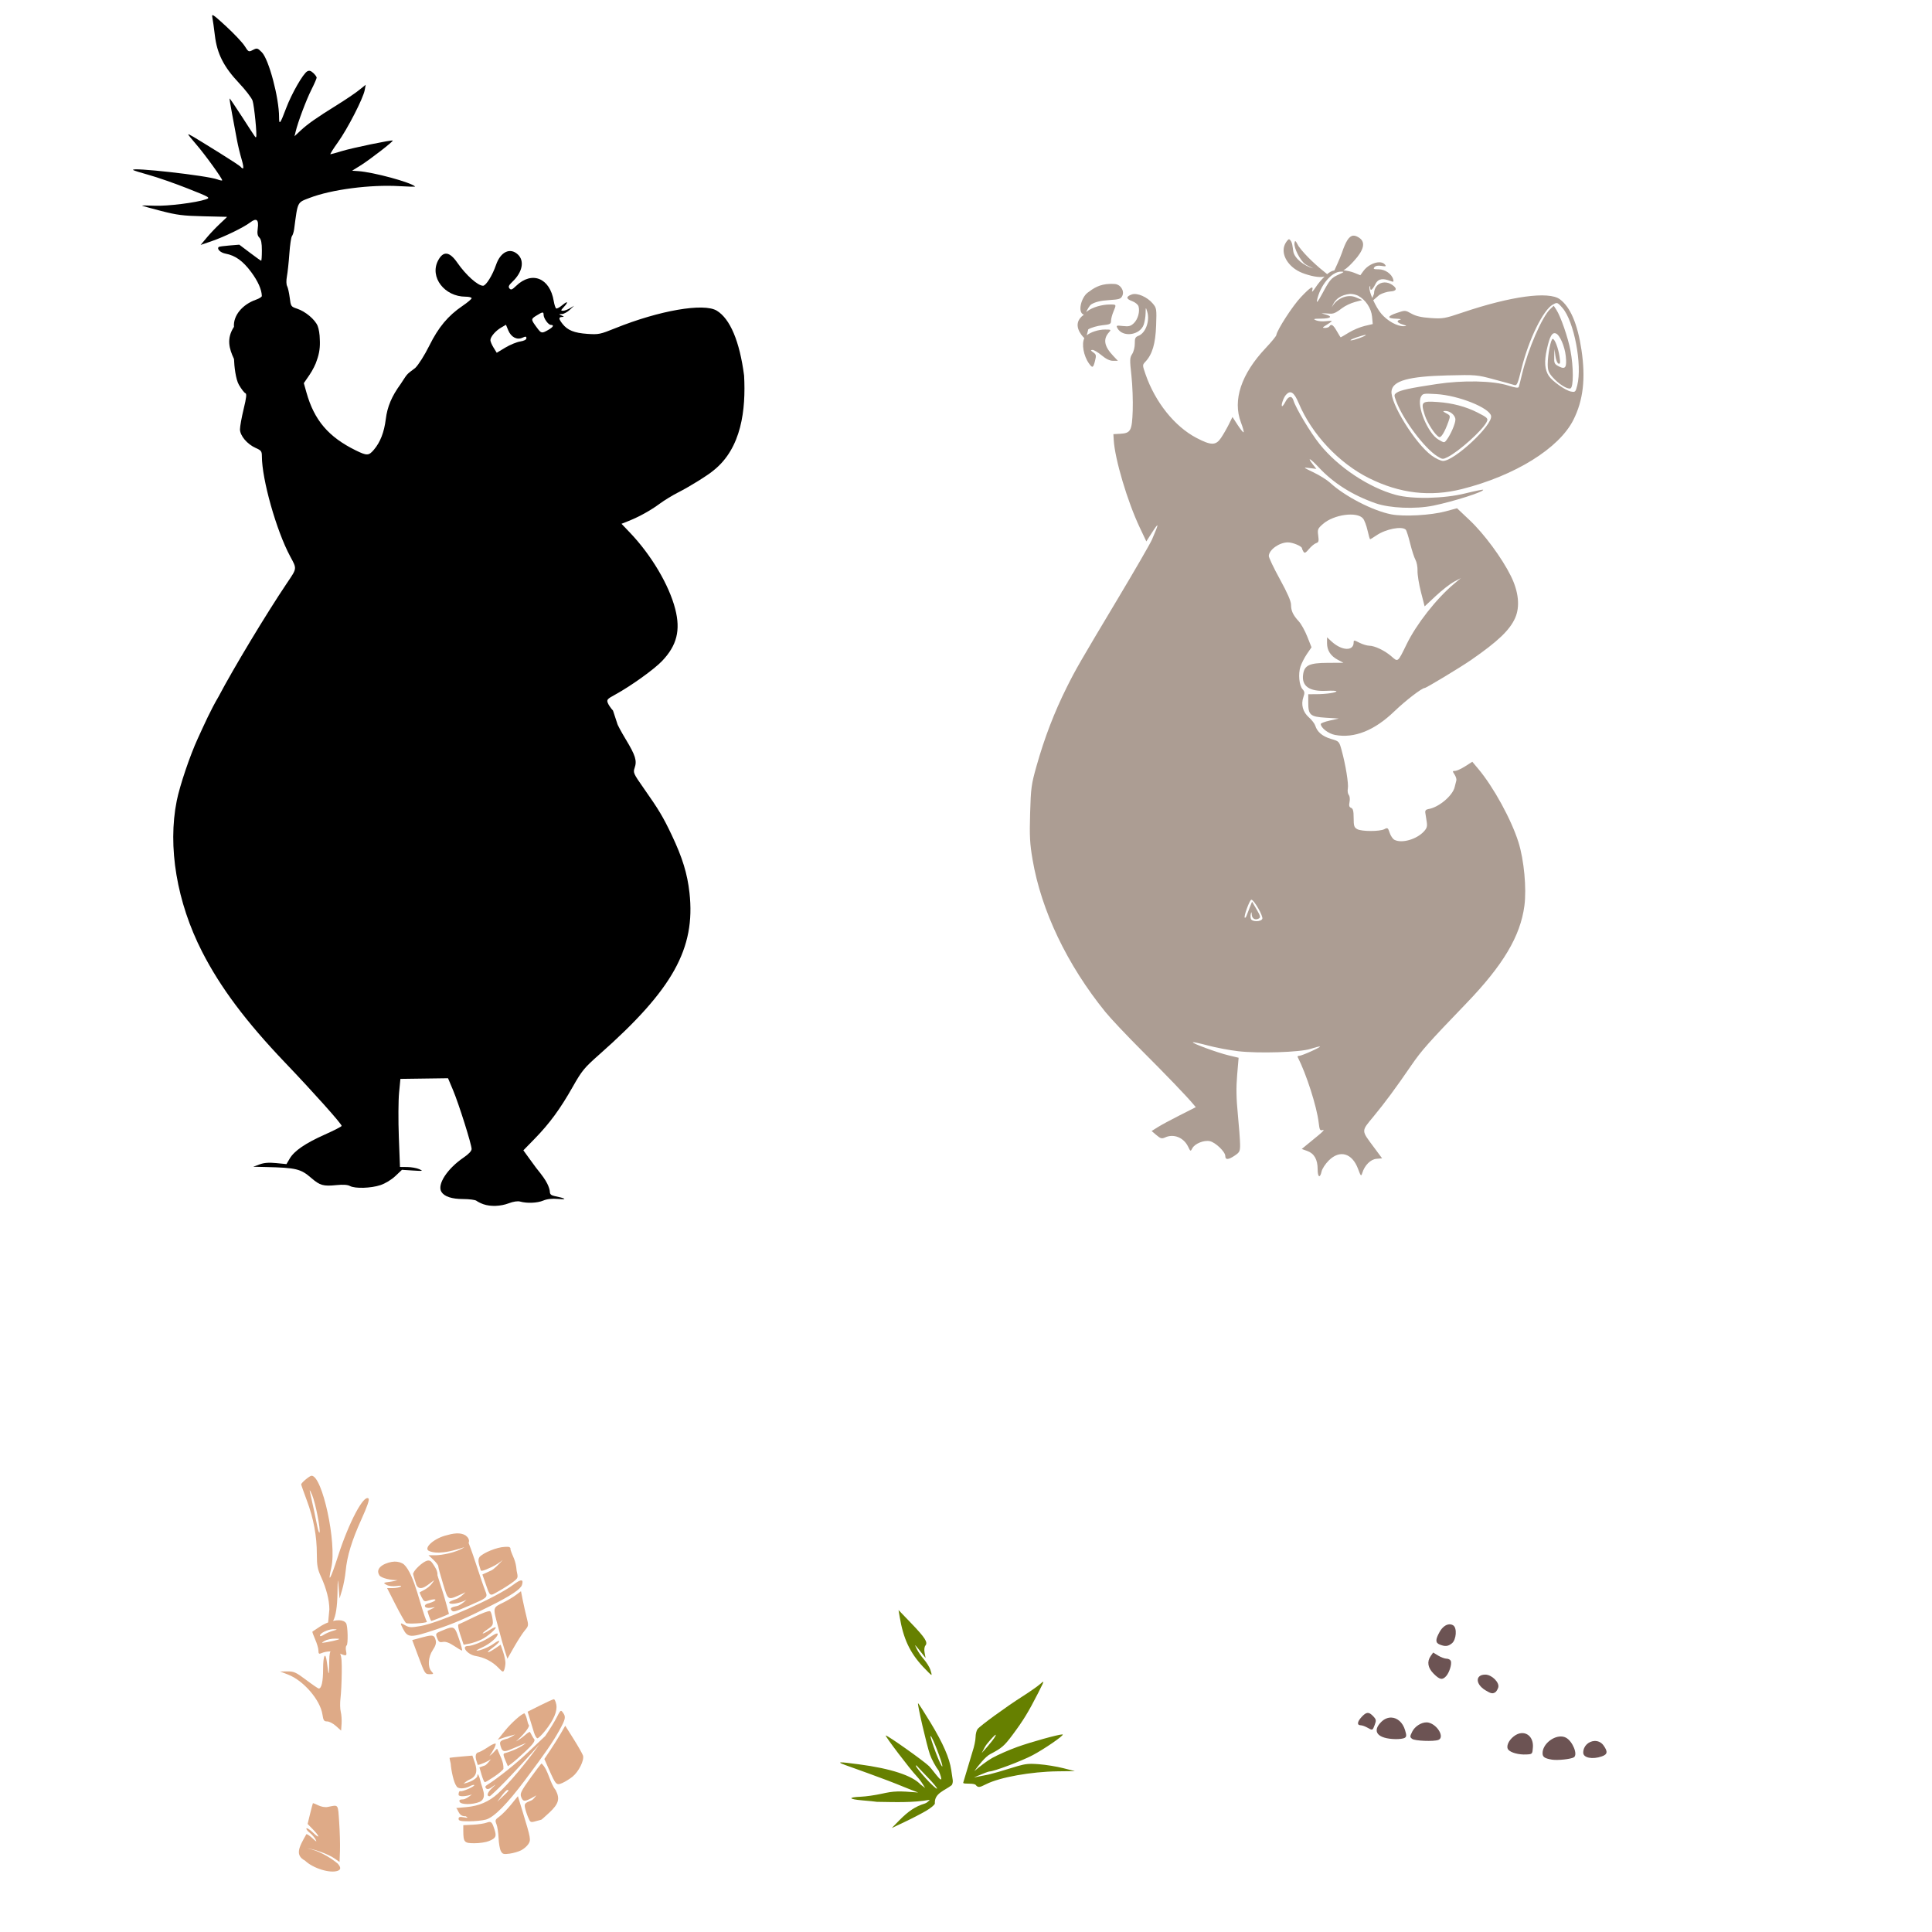
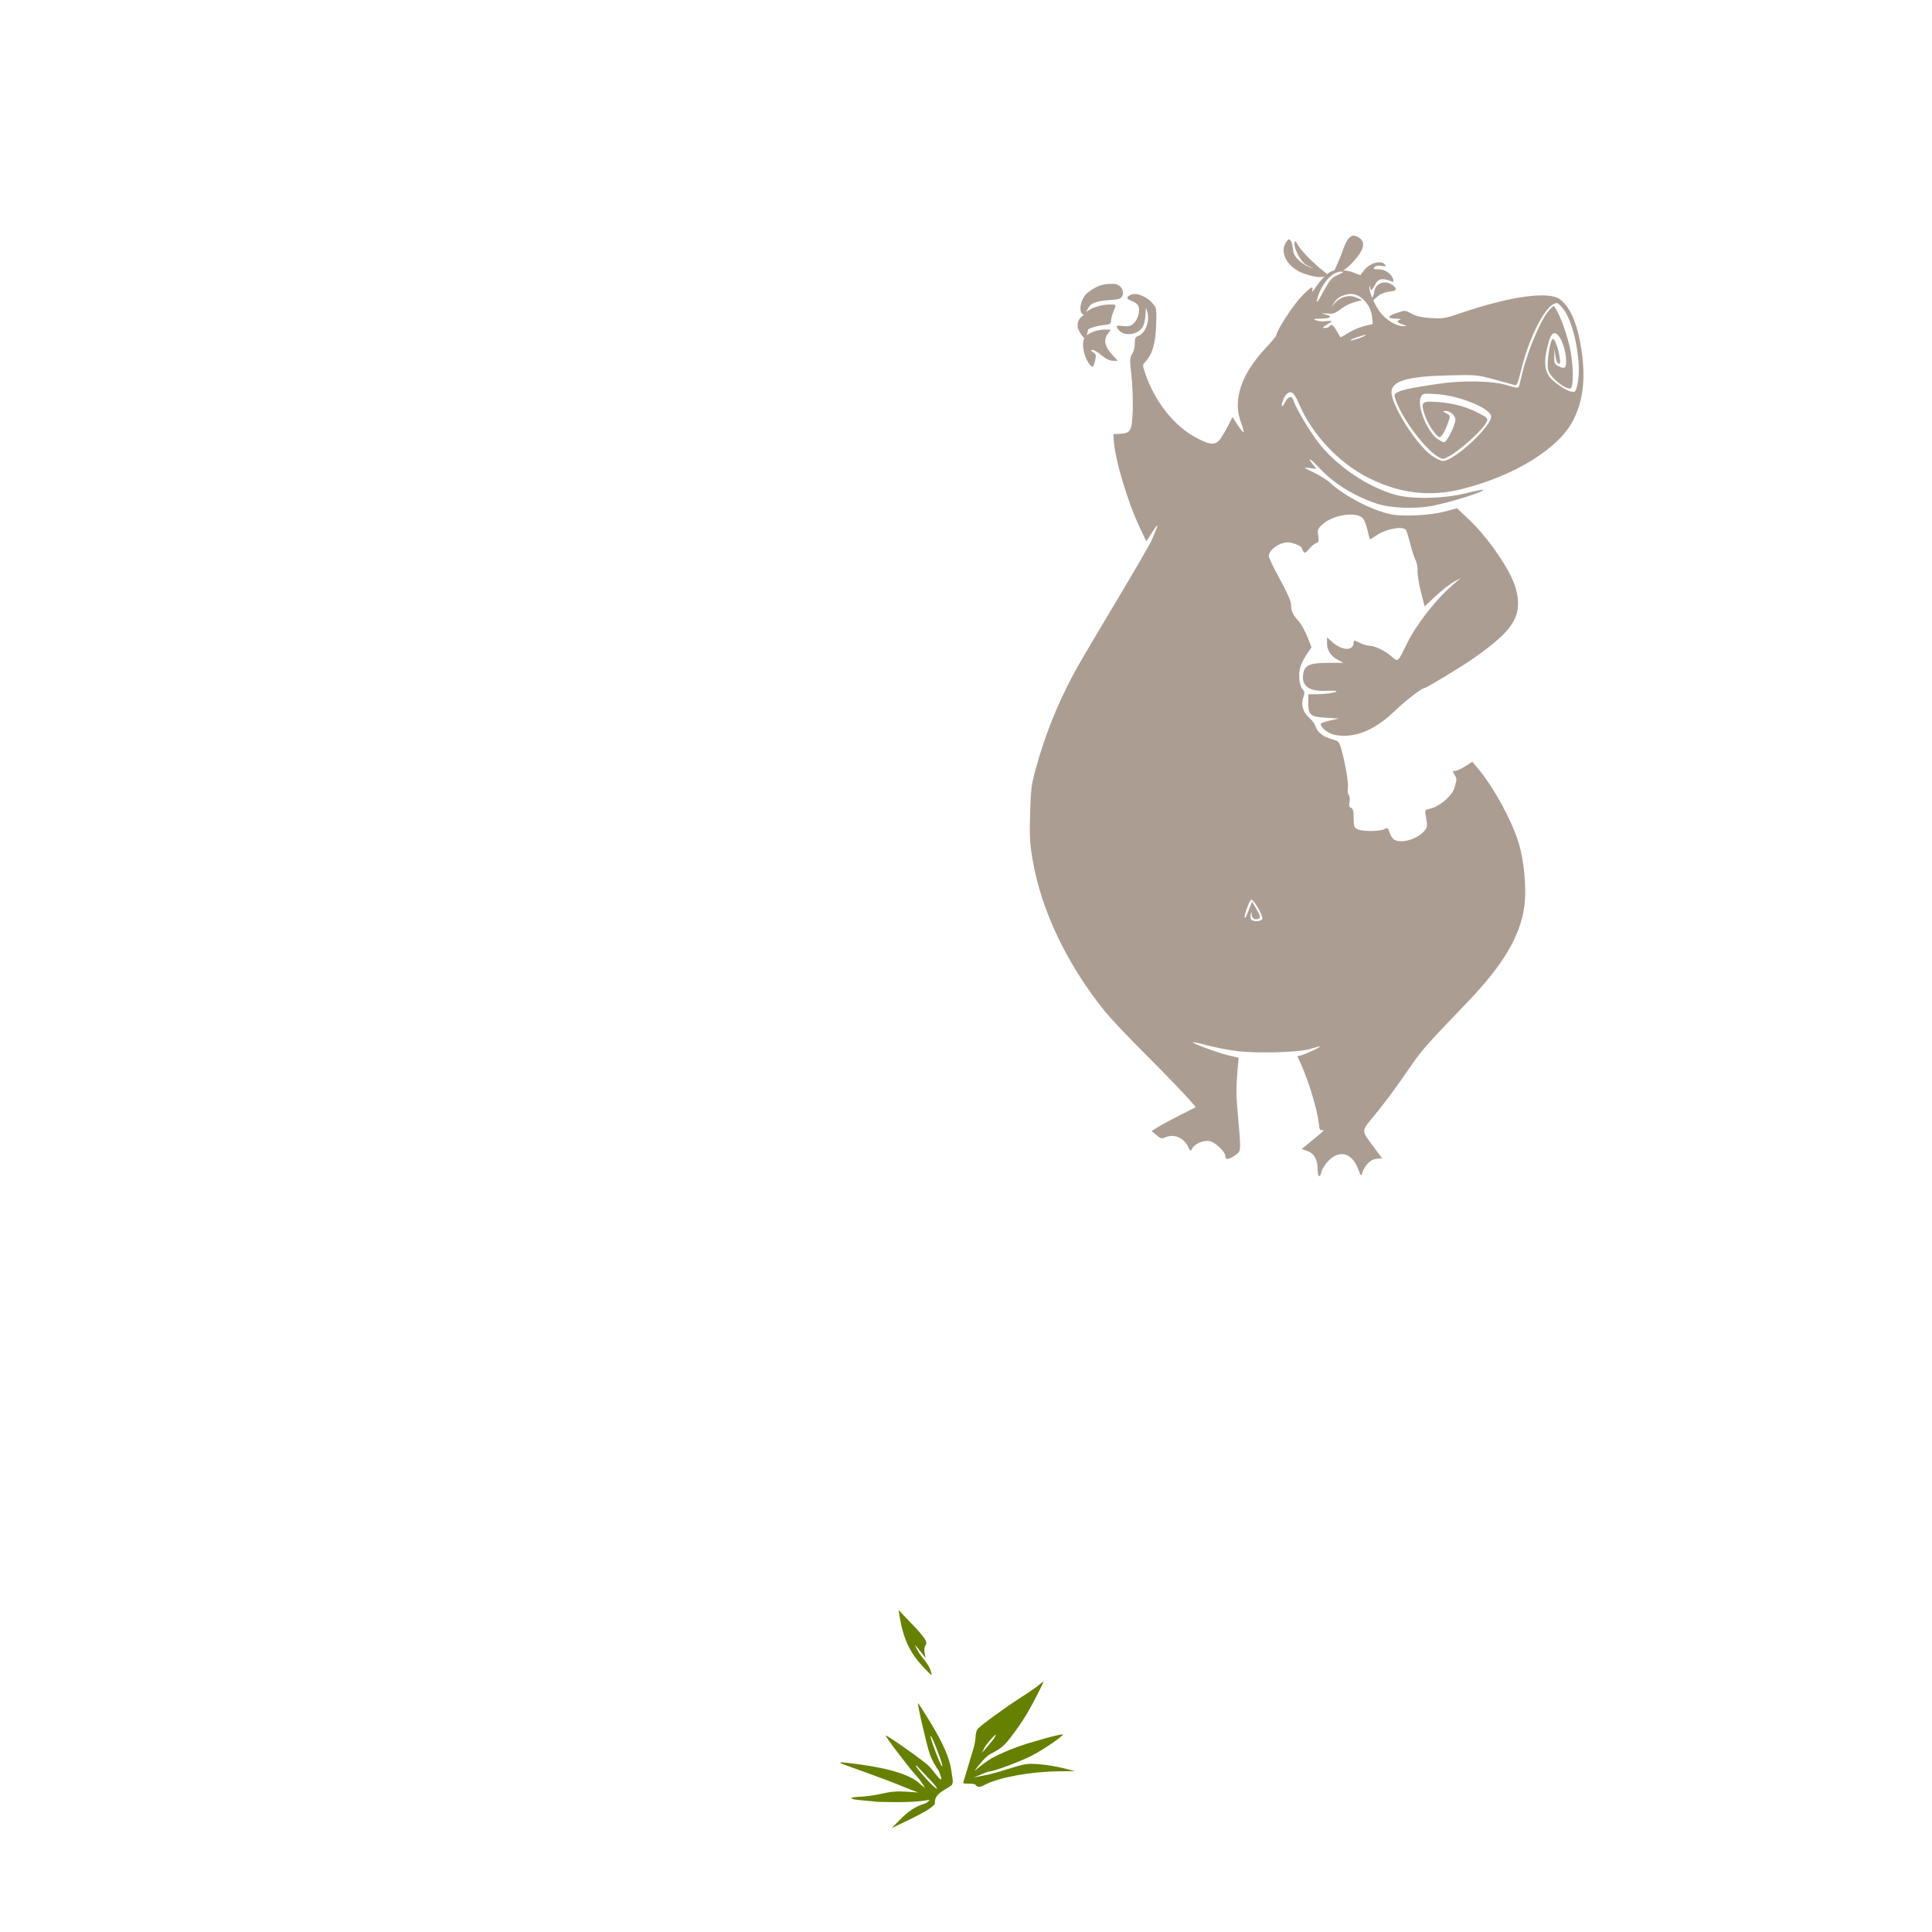
<svg xmlns="http://www.w3.org/2000/svg" xmlns:ns1="http://www.inkscape.org/namespaces/inkscape" xmlns:ns2="http://sodipodi.sourceforge.net/DTD/sodipodi-0.dtd" id="svg3544" version="1.1" ns1:version="0.47 r22583" width="1080" height="1080" ns2:docname="mad5.gif">
  <defs id="defs3548">
    <ns1:perspective ns2:type="inkscape:persp3d" ns1:vp_x="0 : 0.5 : 1" ns1:vp_y="0 : 1000 : 0" ns1:vp_z="1 : 0.5 : 1" ns1:persp3d-origin="0.5 : 0.33333333 : 1" id="perspective3552" />
  </defs>
  <ns2:namedview pagecolor="#ffffff" bordercolor="#666666" borderopacity="1" objecttolerance="10" gridtolerance="10" guidetolerance="10" ns1:pageopacity="0" ns1:pageshadow="2" ns1:window-width="1280" ns1:window-height="1002" id="namedview3546" showgrid="false" ns1:zoom="0.34490741" ns1:cx="1174.6407" ns1:cy="140.72148" ns1:window-x="1276" ns1:window-y="92" ns1:window-maximized="1" ns1:current-layer="svg3544" />
-   <path style="fill:#000000" d="m 118.768,8.486 c -0.256,0.07 -0.217,0.523 -0.068,1.249 0.29,1.415 0.923,5.927 1.408,10.017 1.216,10.248 4.956,17.621 13.515,26.69 3.625,3.841 7.032,8.268 7.564,9.836 0.936,2.757 2.591,19.523 1.999,20.262 -0.363,0.453 0.393,1.549 -7.746,-11.039 -3.8,-5.877 -7.001,-10.603 -7.11,-10.494 -0.109,0.109 0.549,4.121 1.454,8.927 0.905,4.805 2.107,11.27 2.68,14.356 0.573,3.086 1.739,7.912 2.589,10.721 0.851,2.809 1.204,5.111 0.795,5.111 -0.409,0 -0.959,-0.363 -1.227,-0.795 -0.267,-0.432 -5.515,-3.89 -11.653,-7.7 -16,-9.932 -17.718,-10.96 -17.718,-10.449 0,0.252 1.91,2.643 4.248,5.315 4.875,5.571 15.189,19.859 14.696,20.352 -0.182,0.182 -1.335,-0.054 -2.567,-0.522 -5.752,-2.187 -49.376,-7.06 -47.179,-5.27 0.341,0.278 4.355,1.53 8.927,2.794 4.572,1.264 14.194,4.612 21.375,7.45 12.685,5.014 12.988,5.208 10.335,6.133 -5.361,1.869 -21.426,3.869 -28.643,3.566 -4.007,-0.168 -7.154,-0.18 -6.996,-0.023 0.157,0.157 4.933,1.48 10.631,2.953 8.821,2.28 12.312,2.719 23.487,2.976 7.218,0.165 13.224,0.309 13.334,0.318 0.11,0.009 -1.587,1.667 -3.771,3.68 -2.183,2.012 -5.548,5.537 -7.473,7.837 l -3.498,4.18 5.951,-2.022 c 7.157,-2.438 18.041,-7.713 21.806,-10.585 3.501,-2.67 4.846,-1.553 4.157,3.475 -0.368,2.683 -0.131,4.003 0.909,5.043 1.01,1.01 1.408,3.035 1.408,7.155 0,3.162 -0.171,5.77 -0.386,5.77 -0.215,0 -3.059,-2.034 -6.315,-4.498 l -5.929,-4.475 -5.542,0.454 c -3.053,0.245 -5.749,0.615 -5.974,0.84 -1.13,1.13 1.009,3.195 3.862,3.725 5.448,1.012 9.705,4.077 14.31,10.29 3.78,5.099 5.869,9.779 5.951,13.379 0.011,0.505 -1.466,1.431 -3.271,2.067 -7.733,2.725 -12.805,8.987 -12.311,15.173 -4.265,6.51 -2.743,12.13 0.023,17.99 0.131,3.991 0.919,11.31 2.771,14.469 1.347,2.299 2.932,4.376 3.544,4.611 0.863,0.331 0.663,2.317 -0.931,8.904 -1.13,4.668 -2.044,9.765 -2.044,11.312 -0.002,3.545 4.026,8.324 8.791,10.426 3.076,1.357 3.45,1.853 3.453,4.634 0.014,12.949 8.108,41.629 15.787,55.901 3.86,7.175 3.951,6.502 -1.794,15.037 -11.437,16.988 -29.884,47.595 -38.206,63.42 -4.507,7.659 -7.911,15.366 -11.607,23.419 -4.367,9.452 -10.051,26.255 -11.766,34.776 -5.178,25.726 0.018,56.716 14.151,84.385 10.195,19.958 24.536,39.135 46.543,62.17 15.839,16.579 31.518,34.124 31.483,35.231 -0.011,0.355 -4.242,2.531 -9.404,4.838 -10.91,4.875 -17.066,9.087 -19.626,13.424 l -1.817,3.089 -5.792,-0.568 c -4.141,-0.403 -6.758,-0.183 -9.268,0.75 l -3.498,1.295 6.996,0.159 c 17.039,0.411 19.517,1.01 25.463,6.156 4.785,4.142 6.734,4.696 13.992,3.952 3.76,-0.385 6.277,-0.207 7.587,0.5 2.855,1.541 11.756,1.274 17.059,-0.5 2.688,-0.899 6.141,-2.992 8.314,-5.043 l 3.703,-3.498 6.133,0.386 c 5.633,0.359 5.912,0.283 3.498,-0.772 -1.444,-0.631 -4.445,-1.159 -6.678,-1.181 l -4.066,-0.045 -0.636,-16.832 c -0.345,-9.264 -0.277,-20.347 0.136,-24.623 l 0.75,-7.768 13.311,-0.182 13.311,-0.182 2.794,6.633 c 3.249,7.732 10.382,30.356 10.381,32.914 -6.9e-4,1.124 -1.596,2.831 -4.475,4.793 -9.198,6.269 -14.921,15.11 -12.402,19.171 1.626,2.621 5.789,4.011 12.152,4.021 3.415,0.005 6.775,0.44 7.45,0.977 0.676,0.537 2.395,1.4 3.839,1.908 4.046,1.423 9.632,1.214 14.219,-0.522 2.595,-0.983 4.997,-1.337 6.36,-0.954 3.832,1.076 9.577,0.835 12.879,-0.545 2.206,-0.921 4.841,-1.214 8.495,-0.909 5.252,0.439 4.169,-0.329 -2.362,-1.681 -1.671,-0.346 -2.408,-1.037 -2.408,-2.271 0,-0.977 -0.641,-3.026 -1.431,-4.566 -1.24,-2.42 -2.411,-4.092 -6.337,-8.995 -0.414,-0.517 -2.158,-2.913 -3.884,-5.315 l -3.157,-4.361 6.337,-6.496 c 8.344,-8.569 14.206,-16.564 21.17,-28.848 5.258,-9.274 6.472,-10.749 15.105,-18.376 40.931,-36.164 53.699,-59.11 50.245,-90.246 -1.183,-10.665 -3.93,-19.644 -9.904,-32.232 -4.861,-10.245 -7.174,-14.101 -15.787,-26.372 -5.616,-8 -5.882,-8.596 -4.975,-11.198 1.399,-4.013 0.495,-6.941 -4.906,-15.9 -2.661,-4.414 -4.838,-8.481 -4.838,-9.04 l -2.34,-7.11 c -1.198,-1.292 -2.519,-3.235 -2.93,-4.316 -0.663,-1.744 -0.222,-2.234 3.771,-4.407 9.028,-4.913 22.172,-14.327 26.667,-19.08 8.226,-8.697 10.331,-17.097 7.269,-29.007 -3.451,-13.423 -13.34,-30.1 -25.259,-42.613 l -4.77,-4.997 3.839,-1.522 c 6.04,-2.401 12.412,-5.936 17.536,-9.722 2.602,-1.922 7.278,-4.778 10.381,-6.337 6.103,-3.069 16.828,-9.741 19.648,-12.221 15.777,-12.482 18.135,-34.107 17.127,-53.039 -2.489,-19.135 -7.797,-31.745 -15.264,-36.298 -7.268,-4.432 -32.048,-0.152 -56.764,9.813 -8.435,3.401 -9.301,3.589 -15.605,3.157 -7.321,-0.502 -11.065,-2.016 -13.856,-5.565 -2.228,-2.833 -2.303,-3.804 -0.295,-3.884 1.309,-0.052 1.269,-0.175 -0.227,-0.818 -1.686,-0.725 -1.668,-0.758 0.182,-0.818 1.056,-0.034 3.011,-1.082 4.361,-2.34 l 2.453,-2.294 -2.362,1.408 c -1.306,0.777 -3.062,1.408 -3.884,1.408 -1.294,0 -1.237,-0.27 0.409,-2.022 2.82,-3.002 2.307,-3.723 -0.795,-1.113 -1.484,1.249 -3.009,2.064 -3.407,1.817 -0.399,-0.246 -1.023,-2.114 -1.363,-4.157 -2.149,-12.903 -12.212,-16.934 -21.034,-8.427 -2.229,2.15 -2.881,2.399 -3.703,1.408 -0.781,-0.941 -0.424,-1.769 1.681,-3.771 5.575,-5.301 6.835,-11.613 3.021,-15.196 -4.358,-4.094 -9.723,-1.514 -12.243,5.883 -1.957,5.744 -5.594,11.585 -7.223,11.585 -2.938,0 -9.595,-5.963 -14.401,-12.902 -4.397,-6.348 -7.899,-6.703 -10.79,-1.113 -4.754,9.193 3.626,20.125 15.423,20.125 1.853,0 3.362,0.4 3.362,0.863 0,0.463 -2.253,2.364 -5.02,4.248 -8.173,5.563 -13.463,11.897 -18.603,22.238 -2.65,5.332 -6.022,10.677 -7.882,12.493 -5.491,4.077 -4.316,3.286 -8.2,9.04 -4.969,6.819 -7.404,12.618 -8.268,19.58 -0.907,7.305 -3.054,12.848 -6.633,17.082 -2.885,3.413 -3.897,3.445 -10.131,0.386 -15.234,-7.475 -23.226,-16.844 -27.576,-32.346 l -1.476,-5.247 3.135,-4.566 c 1.726,-2.509 3.592,-6.201 4.134,-8.2 1.456,-3.953 1.904,-7.58 1.658,-11.744 -0.004,-2.542 -0.542,-5.911 -1.204,-7.496 -1.505,-3.602 -6.809,-8.063 -11.448,-9.608 -3.446,-1.148 -3.548,-1.297 -4.157,-6.133 -0.344,-2.726 -0.997,-5.643 -1.454,-6.496 -0.493,-0.921 -0.547,-3.15 -0.114,-5.474 0.402,-2.155 1.023,-7.863 1.363,-12.675 0.34,-4.812 0.988,-9.226 1.454,-9.813 0.466,-0.587 1.018,-2.351 1.227,-3.93 2.061,-15.622 1.623,-14.738 8.677,-17.445 12.181,-4.674 33.967,-7.515 50.2,-6.542 5.013,0.301 8.946,0.397 8.745,0.204 -2.486,-2.387 -23.325,-8.031 -31.801,-8.609 l -3.43,-0.227 4.679,-2.908 c 5.081,-3.147 18.476,-13.506 18.036,-13.947 -0.483,-0.483 -22.677,4.113 -28.53,5.906 -3.128,0.958 -5.952,1.745 -6.292,1.749 -0.34,0.004 1.551,-3.029 4.202,-6.724 5.351,-7.458 14.063,-24.413 14.946,-29.098 l 0.568,-3.021 -3.862,3.089 c -2.125,1.699 -7.603,5.389 -12.175,8.223 -11.26,6.979 -16.454,10.618 -20.421,14.333 l -3.339,3.135 0.636,-2.612 c 1.266,-5.312 5.912,-17.677 8.791,-23.396 1.629,-3.236 2.953,-6.272 2.953,-6.746 0,-0.475 -0.854,-1.651 -1.885,-2.612 -1.358,-1.265 -2.274,-1.514 -3.362,-0.931 -2.313,1.238 -8.756,12.464 -11.834,20.648 -3.324,8.837 -3.93,9.594 -3.93,4.975 0,-10.828 -5.726,-32.37 -9.654,-36.298 -2.382,-2.382 -2.654,-2.456 -4.952,-1.272 -2.38,1.227 -2.503,1.18 -4.634,-2.203 -1.199,-1.904 -5.867,-6.866 -10.381,-11.017 -5.094,-4.685 -7.046,-6.379 -7.609,-6.224 z M 303.167,174.713 c 0.574,-0.068 0.704,0.369 0.704,1.249 0,1.968 2.638,5.656 4.043,5.656 2.004,0 1.356,1.215 -1.499,2.839 -3.589,2.043 -3.855,1.979 -6.292,-1.317 -3.408,-4.609 -3.416,-4.772 -0.295,-6.701 1.764,-1.09 2.765,-1.658 3.339,-1.726 z m -20.33,6.837 1.272,3.089 c 1.613,3.861 4.853,5.545 7.95,4.134 1.792,-0.816 2.203,-0.756 2.203,0.295 0,0.822 -1.285,1.479 -3.544,1.84 -1.939,0.31 -5.671,1.852 -8.291,3.43 l -4.747,2.862 -1.772,-2.862 c -0.975,-1.578 -1.772,-3.459 -1.772,-4.18 0,-1.863 2.847,-5.209 5.997,-7.042 l 2.703,-1.567 z" id="path3761" />
  <path style="fill:#668000" d="m 502.283,900.026 0.636,3.771 c 2.054,12.244 5.644,19.937 12.993,27.871 2.468,2.664 4.617,4.747 4.793,4.634 0.176,-0.113 -0.108,-1.438 -0.636,-2.953 -0.528,-1.515 -2.146,-4.103 -3.589,-5.747 -1.443,-1.644 -3.244,-4.258 -3.998,-5.815 -1.493,-3.083 -1.516,-3.107 3.203,2.862 l 1.726,2.181 -0.545,-2.885 c -0.33,-1.708 -0.146,-3.366 0.454,-4.089 1.493,-1.799 -0.204,-4.415 -8.177,-12.698 l -6.86,-7.132 z m 80.797,40.092 c -0.243,0.077 -0.782,0.527 -1.545,1.204 -1.389,1.233 -5.859,4.372 -9.949,6.973 -9.048,5.754 -23.661,16.393 -25.123,18.286 -0.586,0.759 -1.098,2.791 -1.113,4.52 -0.015,1.729 -0.783,5.391 -1.726,8.132 l -5.156,17.218 c -0.459,1.122 4.774,0.097 6.792,1.159 1.475,1.777 2.068,1.754 6.019,-0.25 7.6,-3.855 25.136,-7.003 39.978,-7.178 l 9.631,-0.114 -6.565,-1.658 c -3.609,-0.918 -9.711,-1.909 -13.561,-2.203 -1.556,-0.119 -2.825,-0.196 -3.975,-0.204 -3.45,-0.025 -5.793,0.54 -11.335,2.294 -4.572,1.447 -10.269,3.094 -12.675,3.657 -1.398,0.327 -5.19,0.981 -8.359,1.658 0.635,-0.27 1.086,-0.452 1.931,-0.818 3.209,-1.39 6.23,-2.521 6.724,-2.521 2.494,0 18.047,-5.855 24.191,-9.109 6.531,-3.458 17.419,-10.951 16.809,-11.562 -0.035,-0.035 -0.119,-0.049 -0.273,-0.045 -2.308,0.049 -17.353,4.201 -25.054,6.973 -4.683,1.686 -11.013,4.461 -14.083,6.178 -2.879,1.61 -6.919,4.706 -10.04,7.382 2.397,-3.252 6.156,-8.067 8.881,-9.495 6.548,-3.43 7.853,-4.542 12.561,-10.858 5.965,-8.001 8.789,-12.626 14.197,-23.215 2.523,-4.94 3.351,-6.575 2.817,-6.406 z m -69.893,12.016 c -0.48,0.48 4.884,23.601 6.633,28.598 0.944,2.698 3.175,6.822 4.975,9.177 4.282,10.862 -2.525,0.411 -5.383,-2.567 -2.939,-2.909 -23.098,-17.195 -24.259,-17.195 -0.759,0 13.431,18.709 17.195,22.669 2.028,2.134 3.522,4.552 4.793,6.655 l -2.499,-1.885 c -4.597,-5.009 -16.52,-8.938 -34.436,-11.312 -5.761,-0.763 -9.058,-1.157 -10.154,-1.09 -1.409,0.086 0.817,0.942 6.156,2.817 4.572,1.605 13.629,4.917 20.125,7.36 5.612,2.11 12.317,5.022 16.945,6.655 -5.437,-0.432 -8.869,-0.646 -11.63,-0.568 -2.977,0.085 -5.284,0.49 -8.813,1.272 -3.609,0.8 -8.84,1.55 -11.63,1.658 -7.412,0.288 -6.919,1.393 0.909,2.044 3.732,0.31 7.365,0.675 8.086,0.818 9.792,0.12 19.857,0.609 29.552,-1.136 -0.808,0.924 -1.766,1.787 -2.839,2.112 -5.212,1.581 -9.194,4.236 -14.469,9.631 l -3.93,4.021 6.996,-3.294 c 3.85,-1.812 9.272,-4.615 12.039,-6.224 2.767,-1.609 5.043,-3.503 5.043,-4.202 -0.386,-5.752 5.599,-7.218 9.404,-10.222 0.478,-0.602 0.739,-1.9 0.591,-2.862 -0.148,-0.962 -0.523,-3.499 -0.84,-5.656 -0.986,-6.694 -4.564,-14.892 -11.562,-26.44 -3.702,-6.109 -6.851,-10.98 -6.996,-10.835 z m 43.34,17.604 c 0.028,-0.01 0.056,-0.012 0.068,0 0.482,0.482 -3.043,5.04 -7.814,10.244 1.086,-2.201 2.111,-4.108 2.862,-5.02 2.366,-2.875 4.468,-5.116 4.884,-5.224 z m -36.253,0.727 c 0.941,0.369 6.791,15.497 6.496,16.922 -0.144,0.696 -1.778,-2.733 -3.634,-7.609 -1.856,-4.876 -3.186,-9.057 -2.953,-9.29 0.02,-0.02 0.06,-0.035 0.091,-0.023 z m -8.064,16.309 c 0.026,0.01 0.061,0.038 0.091,0.091 0.12,0.214 2.959,3.225 6.315,6.701 3.356,3.476 5.661,6.315 5.111,6.315 -0.55,0 -3.389,-2.642 -6.315,-5.883 -2.926,-3.242 -5.338,-6.276 -5.338,-6.724 0,-0.336 0.058,-0.515 0.136,-0.5 z" id="path3731" ns2:nodetypes="ccssssscccscccsssscccscccsssscssssssscsssccsccssccsssscssssccscccsccsssccscsccsssccsssssc" />
-   <path id="path3581" style="fill:#deaa87" d="m 273.522,1018.479 c -0.439,0.031 -0.958,0.182 -1.613,0.432 -1.227,0.467 -4.645,0.967 -7.587,1.113 l -5.338,0.273 0,3.067 c 0.025,6.464 0.517,7.019 6.247,7.019 2.847,0 6.499,-0.554 8.109,-1.227 3.88,-1.621 4.328,-2.573 3.089,-6.451 -1.044,-3.268 -1.592,-4.319 -2.907,-4.225 z m 15.991,-14.401 -3.884,4.77 c -2.14,2.627 -5.071,5.618 -6.496,6.633 -2.339,1.665 -2.48,2.085 -1.613,4.225 0.529,1.304 1.057,4.778 1.181,7.723 0.124,2.946 0.692,6.231 1.272,7.314 0.927,1.732 1.531,1.919 4.929,1.454 2.125,-0.291 5.02,-1.145 6.451,-1.885 1.431,-0.74 3.219,-2.277 3.975,-3.43 1.541,-2.352 1.433,-3.034 -3.203,-18.24 l -2.612,-8.563 z m -5.929,-3.453 c 1.21,0 0.981,0.332 -2.43,3.544 l -3.203,3.021 2.43,-3.271 c 1.338,-1.805 2.779,-3.294 3.203,-3.294 z m 19.194,-14.833 c -0.265,0.025 -3.142,3.755 -6.383,8.291 -5.182,7.253 -5.781,8.53 -5.043,10.472 1.072,2.819 2.056,2.75 7.564,-0.409 0.317,-0.182 0.606,-0.381 0.909,-0.568 -1.03,1.405 -1.966,2.513 -2.658,2.794 -3.79,1.538 -4.12,1.925 -3.703,4.066 0.253,1.298 1.022,3.72 1.726,5.406 1.227,2.936 1.402,3.045 4.18,2.249 1.595,-0.458 3.036,-0.841 3.18,-0.841 0.144,0 2.187,-1.794 4.543,-3.998 5.229,-4.891 6.027,-7.691 3.566,-12.516 -3.48,-4.331 -3.978,-11.127 -7.882,-14.946 z m -38.706,-4.407 -6.269,0.545 c -3.444,0.307 -6.344,0.624 -6.451,0.704 -0.107,0.081 0.153,1.523 0.591,3.18 0.298,4.186 1.749,10.807 3.226,12.629 0.637,1.659 4.406,1.681 7.541,0.045 1.323,-0.69 2.408,-0.923 2.408,-0.522 0,0.798 -6.636,3.663 -7.678,3.316 -0.68,-0.227 -1.09,0.512 -1.09,1.976 0,1.214 3.999,1.073 7.428,-0.159 -1.862,1.52 -3.778,2.761 -4.997,2.771 -1.751,0.014 -2.233,0.351 -1.863,1.317 0.661,1.723 7.209,1.75 11.289,0.045 4.595,-2.275 0.992,-8.187 0.363,-11.607 -0.521,-2.312 -1.227,-3.885 -1.545,-3.748 -0.106,0.046 -0.159,0.285 -0.159,0.75 0,1.545 -4.355,3.907 -7.746,4.407 1.021,-0.796 2.11,-1.692 2.953,-2.044 4.107,-1.716 5.099,-4.533 3.362,-9.631 l -1.363,-3.975 z m 12.947,-6.746 c -1.639,0.201 -3.193,1.361 -4.588,2.249 -2.269,1.503 -4.653,2.748 -5.293,2.748 -2.258,1.068 -0.817,4.665 -0.273,6.247 0,1.013 0.42,0.948 4.157,-0.613 1.263,-0.528 2.399,-1.175 3.407,-1.863 -1.291,1.677 -2.605,3.245 -3.407,3.521 l -3.021,1.045 1.204,4.134 c 0.664,2.277 1.487,4.157 1.84,4.157 0.353,0 2.723,-1.419 5.27,-3.135 2.547,-1.715 4.853,-3.668 5.111,-4.338 0.207,-4.095 -2.052,-7.51 -3.475,-11.176 -0.287,0.019 -0.855,0.597 -1.863,1.794 -0.574,0.682 -1.474,1.468 -2.476,2.203 2.138,-2.941 3.939,-6.442 3.407,-6.973 z m 38.956,-9.949 -2.408,4.18 c -1.327,2.307 -3.957,6.504 -5.838,9.313 l -3.43,5.111 2.385,5.383 c 4.005,9.105 4.309,9.446 7.541,8.086 1.523,-0.64 4.151,-2.261 5.815,-3.589 3.457,-2.759 6.673,-9.25 5.86,-11.812 -0.301,-0.949 -2.643,-5.087 -5.224,-9.2 l -4.702,-7.473 z m -22.76,-6.905 c -1.538,0.1 -7.445,5.355 -10.994,9.767 l -3.998,4.975 4.066,-1.386 c 1.272,-0.433 3.507,-0.873 5.701,-1.545 -1.419,0.923 -2.882,1.739 -4.111,2.249 -4.775,1.169 -4.725,1.886 -3.975,4.475 1.119,3.861 2.832,2.756 7.95,0.613 2.057,-0.93 4.306,-1.762 6.178,-2.544 -2.95,2.337 -7.12,4.335 -12.039,5.724 -0.768,0.217 -0.65,1.216 0.432,3.748 l 1.476,3.475 2.203,-1.613 c 1.208,-0.876 4.654,-3.902 7.678,-6.746 3.912,-3.679 5.348,-5.601 4.952,-6.633 -1.043,-1.204 -1.622,-2.749 -2.521,-4.202 -0.559,0.074 -1.476,0.7 -2.93,1.976 -1.341,1.177 -3.086,2.357 -4.861,3.362 3.783,-3.29 7.314,-7.489 7.314,-8.927 -1.145,-1.7 -0.916,-4.426 -2.521,-6.769 z m 20.421,-1.408 c -0.498,-0.015 -1.023,0.905 -2.181,3.18 -1.525,3 -3.884,6.79 -6.678,10.903 -2.75,2.542 -7.268,6.805 -9.836,9.29 -5.931,5.743 -17.037,14.597 -22.51,17.945 -1.186,0.725 -1.387,1.282 -0.704,1.999 0.697,0.732 1.632,0.492 3.521,-0.886 2.306,-1.683 2.26,-1.583 -0.341,0.886 -2.529,2.402 -3.081,4.429 -1.204,4.429 0.342,0 4.202,-3.635 8.563,-8.086 4.392,-4.483 13.318,-14.179 19.194,-20.829 -7.519,10.456 -16.952,21.828 -23.215,27.485 -4.953,4.473 -10.57,6.882 -17.513,7.496 l -5.679,0.5 c 1.508,1.771 1.372,4.695 5.315,4.611 1.478,0.979 1.354,1.051 -1.158,0.591 -2.228,-0.408 -2.862,-0.22 -2.862,0.863 0,1.123 1.105,1.367 5.906,1.363 3.248,0 7.461,-0.427 9.358,-0.954 4.506,-1.251 11.736,-8.552 21.988,-22.215 10.965,-14.614 15.346,-20.955 19.058,-27.644 3.533,-6.367 3.774,-7.567 1.999,-9.995 -0.424,-0.58 -0.723,-0.922 -1.022,-0.931 z m -4.021,-6.496 c -0.438,0 -3.928,1.579 -7.746,3.498 l -6.928,3.475 c 1.174,3.881 2.374,7.754 3.566,11.63 0.554,1.805 1.428,3.249 1.953,3.225 0.525,-0.023 2.44,-1.894 4.248,-4.157 4.816,-6.03 6.952,-11.012 6.269,-14.651 -0.31,-1.655 -0.925,-3.021 -1.363,-3.021 z m -68.826,-35.571 c -1.074,0.041 -2.617,0.408 -4.884,1.022 l -5.474,1.476 3.566,9.54 c 3.402,9.134 3.652,9.54 6.088,9.54 2.409,0 2.462,-0.097 1.09,-1.613 -2.204,-2.435 -1.846,-8.055 0.75,-11.88 1.53,-2.254 2.035,-3.884 1.658,-5.383 -0.493,-1.966 -1.004,-2.772 -2.794,-2.703 z m 36.957,-1.181 c -0.591,0.069 -1.701,0.629 -3.225,1.635 -4.269,2.819 -10.396,5.361 -12.925,5.361 -4.115,0 -0.284,4.857 4.429,5.611 4.708,0.753 9.388,3.198 12.629,6.61 2.312,2.433 2.654,2.549 3.203,1.159 0.34,-0.861 0.648,-2.578 0.681,-3.816 0.034,-1.238 -0.54,-4.055 -1.295,-6.269 l -1.386,-4.021 -3.112,2.113 c -4.5,3.054 -5.59,2.628 -1.272,-0.5 1.997,-1.447 3.634,-3.041 3.634,-3.544 0,-0.503 -1.275,0.02 -2.839,1.181 -2.731,2.027 -7.751,4.129 -9.767,4.089 -0.53,-0.011 0.81,-0.814 2.976,-1.794 4.328,-1.959 8.745,-5.745 8.745,-7.496 0,-0.175 -0.083,-0.291 -0.25,-0.318 -0.063,-0.01 -0.143,-0.01 -0.227,0 z m -25.463,-3.294 c -1.23,0.049 -2.962,0.755 -5.701,1.908 -3.081,1.297 -3.162,1.472 -2.226,3.952 0.809,2.143 1.351,2.515 3.203,2.158 1.533,-0.295 3.478,0.37 6.178,2.158 2.166,1.433 4.196,2.643 4.52,2.68 0.324,0.037 -0.429,-2.912 -1.681,-6.565 -1.582,-4.612 -2.242,-6.375 -4.293,-6.292 z m 21.465,-9.2 c -1.056,-0.066 -4.23,1.116 -8.518,3.203 -4.416,2.149 -8.424,4.042 -8.904,4.202 -0.517,0.172 -0.11,2.554 0.999,5.838 l 1.863,5.542 3.112,-0.591 c 1.712,-0.321 4.761,-1.35 6.769,-2.294 3.53,-1.659 9.458,-6.917 7.791,-6.905 -0.451,0.007 -2.009,0.793 -3.453,1.749 -1.444,0.956 -3.003,1.746 -3.475,1.749 -0.473,0.007 0.647,-1.013 2.499,-2.271 3.164,-2.15 3.349,-2.498 2.907,-5.792 -0.259,-1.928 -0.828,-3.872 -1.272,-4.316 -0.062,-0.062 -0.167,-0.104 -0.318,-0.114 z m 17.49,-11.13 -2.794,2.09 c -1.53,1.147 -4.558,2.968 -6.724,4.043 -6.414,3.186 -6.249,2.542 -3.385,13.379 1.424,5.389 3.205,11.703 3.952,14.015 l 1.363,4.202 3.748,-6.587 c 2.063,-3.62 4.758,-7.777 5.974,-9.222 2.143,-2.547 2.175,-2.748 1.045,-7.223 -0.642,-2.54 -1.628,-6.888 -2.181,-9.654 l -0.999,-5.043 z m 0.136,-6.042 c -0.806,-0.022 -2.271,0.774 -4.429,2.408 -9.417,7.127 -41.11,21.238 -51.881,23.101 -5.231,0.905 -6.312,0.87 -8.541,-0.409 -2.926,-1.679 -3.021,-1.516 -1.227,1.953 2.665,5.154 4.194,5.168 18.74,0.273 9.972,-3.356 15.712,-5.843 30.12,-13.061 11.365,-5.694 16.879,-9.366 17.627,-11.721 0.533,-1.679 0.398,-2.521 -0.409,-2.544 z m -70.825,-10.517 c -3.922,0.128 -11.664,2.993 -8.359,7.837 1.28,1.414 6.087,2.604 10.085,2.521 -1.195,0.381 -2.476,0.689 -3.657,0.84 -4.489,0.577 -4.611,0.664 -2.612,1.772 1.282,0.711 3.486,0.973 5.656,0.681 2.323,-0.312 3.101,-0.184 2.271,0.341 -0.697,0.441 -2.679,0.81 -4.407,0.818 l -3.135,0 4.793,9.404 c 2.644,5.173 5.242,9.722 5.77,10.108 0.921,0.674 10.932,0.13 11.698,-0.636 -3.536,-7.578 -6.86,-26.538 -12.834,-32.096 -1.329,-1.076 -3.237,-1.61 -5.27,-1.59 z m 19.035,-0.613 c -0.299,0 -0.633,0.049 -0.999,0.159 -2.408,0.724 -7.004,5.034 -7.564,6.973 -0.574,-0.057 1.704,6.048 1.704,6.428 2.128,4.731 7.271,-0.806 10.017,-2.567 l -0.386,0.591 c -1.803,2.773 -3.498,4.128 -7.723,6.178 -0.156,0.076 0.333,1.33 1.09,2.794 1.256,2.429 1.599,2.568 3.884,1.772 5.113,-1.558 4.944,0.157 0.273,1.522 -3.763,0.753 -2.751,3.24 1.045,2.567 2.664,-0.473 2.701,-0.478 0.568,0.545 -1.203,0.577 -2.308,1.113 -2.43,1.181 -0.32,0.177 1.661,5.656 2.044,5.656 0.176,0 2.385,-0.814 4.929,-1.817 2.544,-1.003 4.761,-1.967 4.929,-2.135 -1.513,-5.878 -3.234,-11.818 -5.179,-17.581 l -1.249,-4.043 c 0.225,-2.443 -1.434,-4.666 -2.544,-6.36 -0.852,-1.3 -1.509,-1.855 -2.408,-1.863 z m 43.635,-7.655 c -0.403,0.014 -0.815,0.037 -1.181,0.045 -4.276,0.185 -11.786,3.218 -13.992,5.656 -1.286,1.855 -0.094,4.824 0.568,6.973 0,1.235 1.392,0.92 6.406,-1.454 2.185,-1.035 4.298,-2.418 6.042,-3.884 -2.304,2.494 -4.891,5.165 -6.451,5.883 l -4.952,2.271 1.567,4.452 c 2.916,8.299 2.189,7.871 7.837,4.679 2.765,-1.563 6.29,-3.84 7.837,-5.043 2.751,-2.14 2.8,-2.27 1.908,-6.224 -0.511,-6.137 -2.131,-7.636 -3.43,-11.721 0.2,-1.546 -0.95,-1.676 -2.158,-1.635 z M 255.236,857.181 c -2.233,0.094 -4.532,0.734 -6.565,1.295 -6.857,2.036 -12.116,7.217 -8.722,8.586 1.844,0.744 6.511,2.269 19.671,-2.203 -4.509,3.138 -13.06,4.517 -15.832,4.52 l -4.248,0 2.726,2.544 c 1.495,1.396 2.726,3.016 2.726,3.612 0,0.596 1.186,4.998 2.658,9.767 3.012,9.759 2.355,9.401 10.903,5.565 0.563,-0.253 1.128,-0.53 1.681,-0.818 -1.829,1.866 -3.717,3.412 -5.406,3.907 -2.045,0.599 -3.725,1.412 -3.725,1.817 0,1.473 5.418,0.68 9.495,-1.386 0.067,-0.034 0.137,-0.079 0.204,-0.114 -1.979,1.822 -3.885,3.251 -5.565,3.566 -3.155,0.592 -3.885,1.249 -2.68,2.453 0.945,0.945 1.631,0.763 10.04,-2.862 9.263,-3.994 9.9,-4.481 9.109,-6.973 -3.46,-8.941 -6.179,-18.762 -9.745,-27.939 0.742,-1.861 -0.548,-3.376 -1.772,-4.27 -1.521,-0.884 -3.215,-1.141 -4.952,-1.068 z m -80.233,150.803 c -0.048,-0.01 -0.08,0.01 -0.091,0.022 -0.09,0.122 -0.795,2.778 -1.567,5.906 l -1.386,5.679 3.021,3.112 c 3.953,4.054 3.911,5.539 -0.045,1.704 -1.677,-1.625 -3.29,-2.684 -3.612,-2.362 -0.321,0.321 0.447,1.401 1.726,2.408 1.28,1.006 2.776,2.703 3.316,3.748 0.834,1.613 0.589,1.52 -1.59,-0.522 -1.412,-1.323 -2.976,-2.408 -3.475,-2.408 -4.421,7.624 -6.399,11.812 -0.795,14.833 4.438,4.301 14.108,7.285 18.354,5.656 1.777,-0.682 1.751,-1.987 -0.068,-3.998 -4.579,-3.791 -11.156,-7.511 -17.218,-8.563 3.838,0.372 11.892,3.266 15.242,5.565 l 2.998,2.067 0.227,-6.247 c 0.125,-3.433 -0.066,-10.561 -0.432,-15.855 -0.732,-10.581 -0.183,-9.867 -6.519,-8.609 -1.323,0.263 -3.591,-0.139 -5.179,-0.931 -1.358,-0.677 -2.569,-1.173 -2.907,-1.204 z m 12.175,-91.972 c 2.961,0.037 3.168,0.143 1.317,0.704 -1.203,0.365 -3.754,0.927 -5.679,1.249 -3.396,0.57 -3.44,0.552 -1.317,-0.704 1.203,-0.712 3.754,-1.274 5.679,-1.249 z m -1.249,-5.27 c 0.19,-0.012 0.369,-0.007 0.545,0 2.38,0.077 2.373,0.105 -0.5,0.931 -1.627,0.468 -3.88,1.456 -5.02,2.203 -1.247,0.817 -2.09,0.982 -2.09,0.409 0,-1.317 4.212,-3.368 7.064,-3.544 z m -12.766,-77.617 c 0.15,0.036 0.639,0.97 1.317,2.567 1.866,4.39 4.775,19.17 4.134,20.988 -0.202,0.573 -0.841,-1.315 -1.408,-4.202 -0.904,-4.597 -2.417,-11.731 -4.021,-18.808 -0.085,-0.376 -0.092,-0.561 -0.023,-0.545 z m 0.977,-8.177 c -1.087,0.031 -5.77,3.957 -5.77,4.838 0,0.317 1.415,4.335 3.135,8.927 3.777,10.085 5.609,19.925 5.611,30.052 7.3e-4,6.282 0.391,8.405 2.294,12.561 3.039,6.638 4.689,13.069 4.702,18.331 l -0.681,7.291 c -1.642,0.629 -3.318,1.488 -4.929,2.567 -1.967,1.317 -3.701,2.469 -3.862,2.567 -0.161,0.098 0.519,2.026 1.522,4.293 1.003,2.267 1.84,5.099 1.84,6.292 0,1.736 0.297,2.054 1.522,1.522 1.628,-0.706 3.451,-1.058 5.247,-1.045 -0.686,1.122 -0.693,3.614 -0.772,7.859 -0.116,6.176 -0.254,5.973 -1.249,-1.749 -0.823,-6.383 -2.135,-4.077 -2.135,3.771 0,6.918 -0.878,10.88 -2.43,10.88 -0.346,0 -3.523,-2.169 -7.042,-4.816 -5.684,-4.276 -6.853,-4.811 -10.494,-4.77 l -4.089,0.045 4.452,1.726 c 8.652,3.329 18.02,14.2 19.239,22.329 0.498,3.324 0.853,3.861 2.635,3.861 1.141,0 3.358,1.158 4.929,2.567 l 2.862,2.567 0.273,-3.862 c 0.146,-2.119 -0.075,-5.148 -0.477,-6.723 -0.402,-1.576 -0.442,-5.031 -0.114,-7.678 0.329,-2.647 0.634,-9.007 0.681,-14.129 0.052,-5.569 -0.026,-8.824 -0.909,-10.631 3.551,1.51 3.86,1.266 3.316,-1.454 -0.285,-1.425 -0.149,-2.815 0.295,-3.089 0.92,-0.568 0.713,-10.844 -0.25,-12.402 -0.687,-1.111 -2.119,-1.678 -3.952,-1.726 -1.005,-0.026 -2.142,0.114 -3.339,0.386 1.518,-2.62 2.329,-8.099 2.453,-15.514 0.145,-8.683 0.188,-8.859 0.659,-3.112 l 0.5,6.11 1.431,-4.816 c 0.791,-2.647 1.681,-7.39 1.976,-10.54 0.786,-8.385 3.465,-17.144 8.881,-29.075 3.178,-6.999 4.505,-10.873 3.93,-11.448 -2.594,-2.594 -11.014,13.278 -17.104,32.255 -4.176,13.011 -5.902,15.93 -3.703,6.247 3.114,-13.712 -5.043,-51.442 -11.085,-51.267 z" />
-   <path id="path3563" style="fill:#6c5353" d="m 810.084,908.018 c 0.126,-0.009 0.261,0 0.386,0 0.666,0.019 1.31,0.205 1.908,0.591 2.213,1.427 1.723,8.015 -0.75,10.017 -2.159,1.748 -3.791,1.897 -6.814,0.681 -2.475,-0.995 -2.488,-2.74 -0.045,-7.087 1.44,-2.561 3.425,-4.071 5.315,-4.202 z m -8.95,15.764 2.817,1.704 c 1.548,0.944 3.671,1.725 4.702,1.726 1.031,0 2.096,0.578 2.362,1.272 0.662,1.725 -0.816,6.488 -2.612,8.473 -2.104,2.325 -3.591,2.042 -6.973,-1.34 -3.306,-3.306 -3.872,-6.734 -1.635,-9.926 l 1.34,-1.908 z m 29.17,12.338 c 3.598,0 8.08,4.457 7.223,7.201 -0.339,1.086 -1.076,2.281 -1.613,2.635 -1.509,0.994 -2.473,0.795 -5.565,-1.09 -5.677,-3.462 -5.712,-8.745 -0.045,-8.745 z m -65.809,21.408 c 0.975,-0.046 1.935,0.584 3.157,1.885 1.683,1.791 1.757,2.326 0.818,4.816 -1.2,3.179 -1.191,3.194 -4.157,1.499 -1.203,-0.688 -2.883,-1.278 -3.725,-1.295 -2.157,-0.044 -1.903,-1.987 0.613,-4.702 1.316,-1.42 2.318,-2.158 3.294,-2.203 z m 13.334,2.612 c 3.246,0.128 6.298,2.641 7.609,7.019 0.878,2.93 0.86,3.656 -0.182,4.316 -0.689,0.436 -3.036,0.753 -5.202,0.704 -9.973,-0.223 -13.301,-4.235 -7.95,-9.586 1.757,-1.757 3.776,-2.53 5.724,-2.453 z m 19.58,2.68 c 0.42,3e-4 0.841,0.039 1.227,0.136 5.084,1.276 9.002,8.297 5.406,9.677 -2.524,0.969 -13.113,0.555 -14.606,-0.568 -1.35,-1.016 -1.358,-1.298 -0.022,-4.021 1.459,-2.975 5.054,-5.226 7.996,-5.224 z m 53.221,5.997 c 3.66,-0.177 6.626,2.97 6.269,7.95 -0.272,3.799 -0.292,3.839 -3.771,3.998 -4.159,0.19 -8.577,-1 -9.972,-2.68 -1.372,-1.654 0.013,-5.062 3.021,-7.428 1.494,-1.175 3.02,-1.771 4.452,-1.84 z m 21.715,1.885 c 1.074,-0.023 2.123,0.189 3.044,0.681 3.756,2.01 6.765,9.514 4.407,10.971 -1.655,1.023 -9.174,1.817 -12.266,1.295 -4.079,-0.689 -5.224,-1.47 -5.224,-3.589 0,-4.777 5.384,-9.26 10.04,-9.358 z m 18.921,2.521 c 1.887,-0.105 3.808,0.646 5.111,2.476 2.5,3.511 2.262,5.012 -0.954,6.133 -5.273,1.838 -10.381,0.812 -10.381,-2.067 0,-3.832 3.079,-6.367 6.224,-6.542 z" />
  <path id="path3683" style="fill:#ac9d93" d="m 756.427,131.739 c -2.317,0.214 -4.102,3.145 -6.292,9.586 -1.153,3.39 -3.968,9.216 -4.202,9.836 -1.478,0.269 -2.559,0.859 -4.043,2.09 -5.234,-4.092 -12.059,-10.195 -15.968,-15.605 -1.089,-2.068 -1.606,-2.921 -1.908,-2.839 -0.181,0.049 -0.283,0.447 -0.386,1.113 -0.415,2.67 3.178,9.701 5.997,11.744 0.894,0.648 2.725,1.559 4.566,2.362 -5.221,-1.315 -10.617,-5.69 -11.221,-9.472 -0.481,-2.471 -0.334,-5.618 -2.385,-6.883 -0.584,0.19 -1.601,1.442 -2.249,2.771 -2.726,5.595 1.823,13.118 9.767,16.173 3.803,1.462 9.195,2.835 12.311,1.976 -1.69,1.666 -3.753,4.151 -4.952,5.997 -1.406,2.166 -2.296,3.036 -1.976,1.953 0.951,-3.219 -0.707,-2.289 -6.224,3.498 -4.631,4.859 -13.355,18.335 -13.788,21.284 -0.09,0.61 -2.767,3.87 -5.951,7.246 -13.688,14.51 -18.56,29.153 -13.833,41.545 1.068,2.8 1.734,5.284 1.499,5.52 -0.235,0.235 -1.722,-1.605 -3.316,-4.066 l -2.907,-4.475 -2.09,4.225 c -1.151,2.312 -3.094,5.669 -4.316,7.473 -2.903,4.286 -5.489,4.295 -13.674,0.023 -12.272,-6.405 -23.176,-20.061 -28.575,-35.753 -1.723,-5.007 -1.724,-5.049 -0.023,-6.86 3.88,-4.131 5.635,-10.091 5.997,-20.239 0.332,-9.32 0.256,-9.767 -1.885,-12.311 -3.09,-3.673 -8.734,-6.113 -11.698,-5.065 -3.35,1.184 -3.3,2.483 0.136,3.725 1.666,0.602 3.277,1.902 3.589,2.885 0.909,2.866 -0.325,7.325 -2.635,9.495 -1.775,1.668 -2.81,1.914 -6.088,1.545 -3.63,-0.409 -3.864,-0.309 -3.066,1.181 2.863,5.35 12.626,4.051 14.719,-1.953 0.533,-1.53 1.004,-4.387 1.045,-6.36 0.074,-3.545 0.076,-3.548 0.886,-0.954 1.613,5.165 -0.85,12.027 -4.884,13.561 -1.738,0.661 -2.085,1.369 -2.044,4.316 0.027,1.953 -0.622,4.568 -1.454,5.838 -1.371,2.093 -1.412,3.186 -0.432,12.039 0.593,5.353 0.915,14.153 0.727,19.557 -0.397,11.374 -1.105,12.695 -7.064,13.016 l -3.748,0.204 0.204,3.362 c 0.641,10.698 7.68,34.361 14.537,48.837 l 3.68,7.768 2.907,-4.543 c 4.333,-6.752 4.382,-6.035 0.227,3.544 -0.988,2.277 -9.638,17.245 -19.217,33.254 -21.169,35.383 -23.377,39.224 -28.371,49.223 -7.022,14.059 -12.486,28.311 -16.968,44.203 -2.848,10.097 -3.131,12.1 -3.544,26.236 -0.376,12.9 -0.161,16.992 1.363,25.94 4.862,28.552 19.349,58.847 40.705,85.181 2.927,3.609 12.026,13.26 20.216,21.443 13.797,13.784 24.89,25.332 28.734,29.893 l 1.59,1.885 -8.927,4.52 c -4.905,2.479 -10.449,5.465 -12.334,6.655 l -3.43,2.158 2.703,2.294 c 2.334,1.964 3.002,2.129 4.884,1.272 4.757,-2.168 10.335,0.067 12.788,5.134 1.367,2.823 1.38,2.829 2.408,0.909 1.391,-2.599 6.519,-4.648 9.79,-3.93 3.161,0.694 8.609,5.934 8.609,8.291 0,2.267 1.694,2.192 5.338,-0.273 2.724,-1.843 2.971,-2.39 2.93,-6.36 -0.025,-2.383 -0.584,-9.869 -1.249,-16.65 -0.886,-9.032 -0.984,-14.919 -0.386,-21.988 l 0.818,-9.654 -5.701,-1.363 c -6.222,-1.496 -20.428,-6.716 -19.853,-7.291 0.198,-0.198 4,0.626 8.45,1.817 4.45,1.191 12.02,2.621 16.832,3.18 11.524,1.34 34.646,0.595 40.432,-1.295 2.362,-0.772 4.722,-1.385 5.247,-1.363 1.382,0.058 -9.984,5.224 -11.494,5.224 -0.697,0 -1.093,0.298 -0.909,0.659 4.857,9.49 10.695,27.694 11.744,36.616 0.51,4.338 0.725,4.707 2.408,4.18 1.015,-0.318 -0.138,1.023 -2.544,2.976 -2.406,1.953 -5.475,4.479 -6.837,5.611 l -2.476,2.044 3.135,1.136 c 3.841,1.389 5.747,4.777 5.747,10.176 0,4.548 1.316,5.288 2.203,1.249 0.328,-1.493 2.122,-4.234 3.998,-6.11 6.151,-6.151 13.079,-4.185 16.377,4.657 1.544,4.138 1.743,4.344 2.34,2.385 1.336,-4.382 4.653,-7.709 7.973,-7.996 l 3.135,-0.273 -4.543,-6.133 c -7.235,-9.73 -7.22,-8.812 -0.295,-17.195 6.566,-7.949 12.419,-15.881 21.238,-28.734 5.65,-8.234 9.457,-12.53 30.688,-34.572 20.569,-21.355 30.197,-37.518 32.459,-54.516 1.291,-9.702 -0.193,-25.619 -3.316,-35.549 C 844.859,458.176 834.94,440.042 826.457,429.916 l -3.43,-4.089 -4.02,2.567 c -2.217,1.406 -4.754,2.544 -5.633,2.544 -1.479,0 -1.501,0.158 -0.25,2.067 0.744,1.135 1.188,2.624 0.977,3.294 -0.211,0.669 -0.621,2.274 -0.909,3.589 -1.06,4.841 -8.873,11.439 -14.674,12.38 -1.379,0.224 -1.941,0.844 -1.772,1.976 0.135,0.904 0.48,3.128 0.772,4.952 0.436,2.722 0.17,3.726 -1.545,5.588 -4.126,4.481 -12.462,6.825 -16.514,4.657 -0.892,-0.478 -2.079,-2.244 -2.635,-3.93 -0.924,-2.799 -1.17,-2.964 -2.908,-2.022 -2.549,1.382 -12.78,1.382 -15.242,0 -1.692,-0.949 -1.976,-1.819 -1.976,-6.224 0,-3.92 -0.346,-5.262 -1.431,-5.679 -1.07,-0.411 -1.276,-1.23 -0.863,-3.294 0.313,-1.564 0.129,-3.232 -0.432,-3.907 -0.54,-0.65 -0.781,-2.263 -0.522,-3.589 0.502,-2.574 -1.218,-13.199 -3.475,-21.42 -1.361,-4.956 -1.418,-5.01 -5.906,-6.315 -4.75,-1.381 -7.753,-3.895 -8.813,-7.382 -0.347,-1.143 -1.948,-3.236 -3.566,-4.657 -3.394,-2.98 -4.539,-7.177 -3.089,-11.335 0.801,-2.296 0.737,-3.07 -0.432,-4.361 -1.93,-2.133 -2.548,-8.552 -1.204,-12.675 0.607,-1.862 2.242,-5.072 3.634,-7.11 l 2.544,-3.703 -2.34,-5.906 c -1.28,-3.255 -3.398,-7.097 -4.725,-8.541 -3.275,-3.563 -4.384,-5.915 -4.384,-9.358 0,-1.961 -2.03,-6.619 -6.247,-14.288 -3.438,-6.253 -6.222,-12.097 -6.178,-12.993 0.171,-3.494 5.912,-7.564 10.676,-7.564 2.749,0 7.857,2.155 7.882,3.316 0.007,0.349 0.384,1.2 0.818,1.885 0.633,1 1.246,0.692 3.089,-1.499 1.264,-1.502 3.047,-2.976 3.975,-3.271 1.433,-0.455 1.613,-1.096 1.181,-4.248 -0.472,-3.444 -0.275,-3.898 2.658,-6.474 6.082,-5.34 19.116,-7.1 22.419,-3.021 0.772,0.953 1.894,3.952 2.499,6.655 0.605,2.704 1.246,4.906 1.431,4.906 0.185,0 1.795,-0.978 3.566,-2.181 5.274,-3.579 14.227,-5.308 16.377,-3.157 0.402,0.402 1.492,3.839 2.43,7.632 0.939,3.793 2.271,7.935 2.976,9.199 0.705,1.264 1.236,4.028 1.158,6.133 -0.078,2.105 0.775,7.437 1.908,11.857 l 2.067,8.041 6.269,-5.86 c 3.452,-3.217 8.013,-6.778 10.131,-7.905 l 3.839,-2.044 -3.93,3.316 c -9.818,8.277 -20.868,22.37 -26.349,33.595 -5.037,10.315 -4.789,10.117 -8.473,6.883 -3.692,-3.242 -9.343,-5.97 -12.448,-5.997 -1.222,-0.011 -3.688,-0.748 -5.474,-1.658 -2.982,-1.52 -3.248,-1.541 -3.248,-0.182 0,5.063 -6.733,4.715 -12.47,-0.636 l -2.408,-2.226 0,3.248 c 0,4.103 2.006,7.202 6.042,9.336 l 3.135,1.658 -8.836,0.045 c -10.167,0.044 -12.946,1.326 -13.697,6.36 -0.99,6.638 3.431,9.766 13.061,9.268 3.054,-0.158 5.543,-0.048 5.542,0.25 0,0.776 -5.786,1.624 -11.153,1.635 l -4.588,0.023 0,4.634 c 0,7.011 1.083,7.957 9.767,8.495 l 7.291,0.454 -5.043,1.136 c -2.767,0.627 -5.02,1.488 -5.02,1.908 0,2.167 4.267,5.436 7.996,6.133 10.748,2.008 21.961,-2.447 33.118,-13.175 6.343,-6.098 15.43,-13.084 17.013,-13.084 0.846,0 20.057,-11.605 25.872,-15.628 15.018,-10.39 21.667,-16.749 24.668,-23.533 2.785,-6.295 1.941,-14.642 -2.385,-23.396 -4.998,-10.115 -14.99,-23.644 -23.033,-31.21 l -7.087,-6.701 -6.36,1.726 c -8.27,2.226 -23.439,3.058 -30.438,1.681 -10.36,-2.038 -25.932,-10.086 -34.118,-17.627 -1.684,-1.552 -5.808,-4.142 -9.177,-5.77 -6.097,-2.945 -6.123,-2.956 -2.34,-2.476 l 3.816,0.477 -1.84,-2.34 c -3.684,-4.683 -1.707,-3.742 3.18,1.499 8.246,8.845 18.799,15.492 31.733,20.034 7.924,2.783 22.255,3.384 32.278,1.34 11.263,-2.297 28.812,-7.895 27.826,-8.881 -0.188,-0.188 -4.635,0.721 -9.881,2.022 -11.997,2.973 -29.546,3.364 -38.842,0.863 -15.074,-4.055 -32.302,-15.509 -42.568,-28.303 -5.185,-6.462 -13.455,-20.26 -14.719,-24.555 -0.809,-2.749 -2.799,-2.451 -4.407,0.659 -0.747,1.444 -1.582,2.612 -1.863,2.612 -0.918,0 0.664,-4.776 2.113,-6.383 2.51,-2.786 4.513,-1.475 7.087,4.634 7.342,17.427 22.442,33.551 39.297,41.954 17.229,8.59 34.227,10.59 51.971,6.11 29.71,-7.501 54.264,-22.736 62.284,-38.638 5.531,-10.965 6.936,-23.202 4.52,-39.228 -2.179,-14.457 -6.211,-23.893 -12.062,-28.235 -6.215,-4.613 -27.449,-1.717 -54.47,7.428 -9.874,3.342 -10.926,3.527 -17.74,3.066 -5.207,-0.352 -8.233,-1.042 -10.744,-2.453 -3.491,-1.962 -3.513,-1.98 -8.268,-0.363 -5.438,1.848 -5.488,3.055 -0.159,3.203 2.017,0.056 2.977,0.302 2.135,0.522 -2.348,0.614 -1.825,1.672 1.317,2.68 2.553,0.819 2.6,0.914 0.636,0.977 -3.604,0.116 -9.063,-2.921 -12.493,-6.928 -1.577,-1.843 -3.253,-4.764 -4.543,-7.587 l 3.43,-2.976 c 1.659,-0.979 4.425,-1.843 6.133,-1.931 3.549,-0.183 4.004,-1.619 1.158,-3.612 -1.471,-1.031 -3.028,-1.473 -4.475,-1.431 -3.183,0.091 -5.815,2.545 -5.815,6.36 l -0.977,2.34 c -0.988,-2.371 -1.648,-4.553 -1.59,-5.815 0.038,-0.824 0.526,-1.108 0.477,-0.522 -0.213,2.556 0.839,2.553 2.93,-1.522 1.708,-3.329 4.616,-3.058 8.177,-1.704 1.851,0.704 2.091,0.598 1.726,-0.795 -0.804,-3.074 -4.504,-5.679 -8.109,-5.679 -2.774,0 -3.222,-0.201 -2.408,-1.181 0.653,-0.787 2.014,-1.041 3.952,-0.727 2.511,0.407 2.803,0.283 1.908,-0.795 -0.704,-0.848 -1.847,-1.228 -3.157,-1.227 -2.883,0.003 -6.667,1.875 -8.859,4.884 l -1.704,2.362 -3.634,-1.454 c -1.465,-0.586 -3.769,-1.088 -5.838,-1.317 2.177,-1.116 4.56,-3.768 5.86,-5.179 5.559,-6.033 6.631,-10.423 3.157,-12.857 -1.361,-0.953 -2.513,-1.415 -3.566,-1.317 z m -6.814,20.103 c 2.016,0.017 1.873,0.203 -1.227,1.613 -4.254,1.935 -4.992,2.81 -9.313,10.858 -2.187,4.073 -3.227,5.39 -2.885,3.703 1.712,-8.451 8.165,-16.217 13.424,-16.173 z m -129.134,6.86 c -5.897,0.15 -9.209,2.437 -12.516,4.929 -3.506,2.642 -5.847,11.101 -2.067,12.289 -7.412,5.193 -0.946,11.954 0.25,13.106 -1.603,3.203 -0.44,9.896 2.612,14.174 1.92,2.691 2.355,2.512 3.362,-1.454 0.784,-3.088 0.665,-3.606 -0.999,-4.77 -1.514,-1.059 -1.584,-1.326 -0.409,-1.363 0.797,-0.025 3.095,1.337 5.111,3.021 2.458,2.054 4.563,3.067 6.383,3.067 l 2.703,0 -2.68,-2.839 c -5.011,-5.294 -5.713,-9.31 -2.271,-13.129 1.292,-1.434 1.16,-1.522 -2.271,-1.522 -3.617,0 -7.965,1.431 -10.199,3.225 l 0.863,-3.339 c 1.652,-0.975 5.186,-1.996 7.859,-2.271 4.3,-0.444 4.861,-0.721 4.861,-2.453 0,-1.077 0.596,-3.36 1.317,-5.088 1.742,-4.17 1.781,-4.072 -1.976,-4.066 -4.483,0.007 -9.631,1.531 -12.629,3.748 -0.219,0.162 -0.431,0.334 -0.636,0.522 0.772,-1.595 1.916,-3.778 3.021,-4.429 2.222,-1.311 5.216,-2.002 9.767,-2.294 5.797,-0.372 6.654,-0.655 7.473,-2.453 1.291,-2.834 -1.125,-6.443 -4.384,-6.565 -0.458,-0.017 -0.902,-0.043 -1.34,-0.045 -0.41,-0.003 -0.811,-0.01 -1.204,0 z m 134.245,5.588 c 1.469,0.023 2.971,0.343 4.407,0.999 4.176,2.159 7.404,6.957 7.859,11.721 l 0.386,4.134 -4.543,1.068 c -2.502,0.589 -6.492,2.269 -8.859,3.725 -2.366,1.456 -4.407,2.639 -4.52,2.635 -0.113,-0.004 -1.083,-1.577 -2.181,-3.498 -2.009,-3.518 -3.138,-4.225 -4.134,-2.612 -0.297,0.481 -1.399,0.865 -2.453,0.863 -1.662,-0.003 -1.557,-0.223 0.909,-1.726 1.564,-0.954 2.862,-1.911 2.862,-2.112 0,-0.202 -1.489,-0.165 -3.294,0.068 -1.805,0.233 -4.271,0.012 -5.474,-0.477 -1.865,-0.759 -1.428,-0.907 2.862,-0.954 5.342,-0.059 6.604,-1.153 2.612,-2.271 l -2.408,-0.681 c 6.078,-0.182 5.628,1.585 11.494,-2.93 1.686,-1.286 4.903,-2.816 7.155,-3.407 l 4.111,-1.09 -3.362,-1.431 c -4.922,-2.303 -11.315,0.721 -13.674,5.542 1.699,-4.903 5.294,-7.033 10.244,-7.564 l 0,4e-5 z m 115.391,5.134 c 0.872,-0.024 1.584,0.74 3.339,2.748 6.453,7.382 11.117,31.823 8.246,43.226 -0.954,3.789 -1.133,3.948 -3.612,3.453 -3.078,-0.616 -10.377,-5.782 -12.289,-8.7 -2.302,-3.513 -2.645,-7.968 -1.113,-14.855 1.649,-7.411 2.962,-9.697 5.088,-8.881 2.165,0.831 4.915,7.156 5.497,12.652 0.671,6.342 -0.195,7.654 -3.839,5.77 -2.522,-1.304 -2.733,-1.762 -2.612,-5.565 l 0.136,-4.134 0.522,3.862 c 0.289,2.13 1.06,4.051 1.726,4.27 0.974,0.321 1.104,-0.424 0.591,-3.862 -0.739,-4.951 -2.663,-9.949 -3.816,-9.949 -1.051,0 -2.794,8.788 -2.794,14.106 0,3.439 0.503,4.763 2.703,7.269 3.366,3.833 8.321,6.943 10.017,6.292 1.748,-0.671 1.735,-12.021 -0.022,-21.238 -1.396,-7.322 -5.468,-19.053 -7.882,-22.738 l -1.454,-2.226 -1.931,1.817 c -4.564,4.287 -12.416,22.371 -15.787,36.389 -0.81,3.369 -1.632,6.595 -1.817,7.155 -0.241,0.729 -1.912,0.507 -5.86,-0.75 -8.587,-2.734 -25.265,-3.073 -40.092,-0.84 -14.92,2.247 -20.393,3.435 -22.374,4.884 -1.491,1.09 -1.488,1.338 -0.091,4.997 3.97,10.396 15.752,26.085 22.942,30.529 2.816,1.741 3.072,1.756 5.838,0.341 6.354,-3.25 19.043,-14.66 21.579,-19.398 1.119,-2.09 0.686,-2.549 -5.134,-5.497 -6.445,-3.264 -13.97,-5.246 -22.079,-5.815 -9.094,-0.638 -9.626,-0.11 -7.314,7.223 1.463,4.642 6.107,11.713 8.132,12.38 1.114,0.367 3.162,-3.087 5.111,-8.609 1.17,-3.315 1.129,-3.425 -1.181,-4.679 -2.037,-1.106 -2.119,-1.287 -0.591,-1.317 2.748,-0.054 5.679,2.437 5.679,4.838 0,2.251 -2.626,8.328 -4.884,11.312 -1.321,1.746 -1.331,1.747 -4.543,-0.114 -6.024,-3.49 -12.434,-19.086 -9.835,-23.941 1.01,-1.887 1.441,-1.95 8.632,-1.522 12.379,0.737 29.707,7.662 30.574,12.221 0.969,5.093 -20.544,25.207 -26.894,25.145 -1.229,-0.012 -4.105,-1.372 -6.383,-3.044 -9.136,-6.703 -23.18,-29.332 -22.374,-36.048 0.686,-5.72 9.522,-8.184 31.324,-8.722 15.798,-0.39 16.411,-0.342 25.804,2.181 5.294,1.422 10.418,2.845 11.38,3.157 1.595,0.517 1.979,-0.305 4.18,-9.222 4.02,-16.285 12.141,-32.829 17.559,-35.753 0.907,-0.49 1.475,-0.781 1.999,-0.795 l 0,0 z m -106.76,17.763 c 0.082,-0.004 0.118,0.004 0.136,0.023 0.471,0.471 -6.754,3.131 -8.336,3.067 -0.832,-0.034 0.633,-0.806 3.271,-1.704 2.308,-0.785 4.357,-1.356 4.929,-1.386 l 0,4e-5 z m -63.783,315.758 c 1.472,0.176 6.646,9.161 6.065,10.676 -0.658,1.715 -5.707,1.77 -6.36,0.068 -0.266,-0.694 -0.294,-1.992 -0.068,-2.862 0.321,-1.237 0.443,-1.129 0.522,0.432 0.115,2.268 1.968,3.301 3.93,2.203 1.128,-0.631 0.961,-1.381 -1.204,-5.088 l -2.544,-4.339 -1.227,3.044 c -0.674,1.678 -1.494,3.791 -1.817,4.702 -0.323,0.911 -0.795,1.453 -1.045,1.204 -0.661,-0.661 2.612,-9.676 3.634,-10.017 0.039,-0.013 0.066,-0.029 0.114,-0.023 l 0,0 z" ns2:nodetypes="cscccssscccsscssssssscccssssssssssssssssssssccccccssssssssccccccsssssssscccsssssssssscccssssscccssssscccsssssssssssssssssssssssscccsssssssssssssssssssccccccsssssccccccsssccccccssssssscccssscccssssssssssssssssssssssssssccsssccssssssssssccccssccsssccsccssssscccssccssssscsssssccccccssssssssssccccccccccsssssssscccssssssscccsssssssssssssssssssssssssssssscccssscccssssscccssscc" />
</svg>